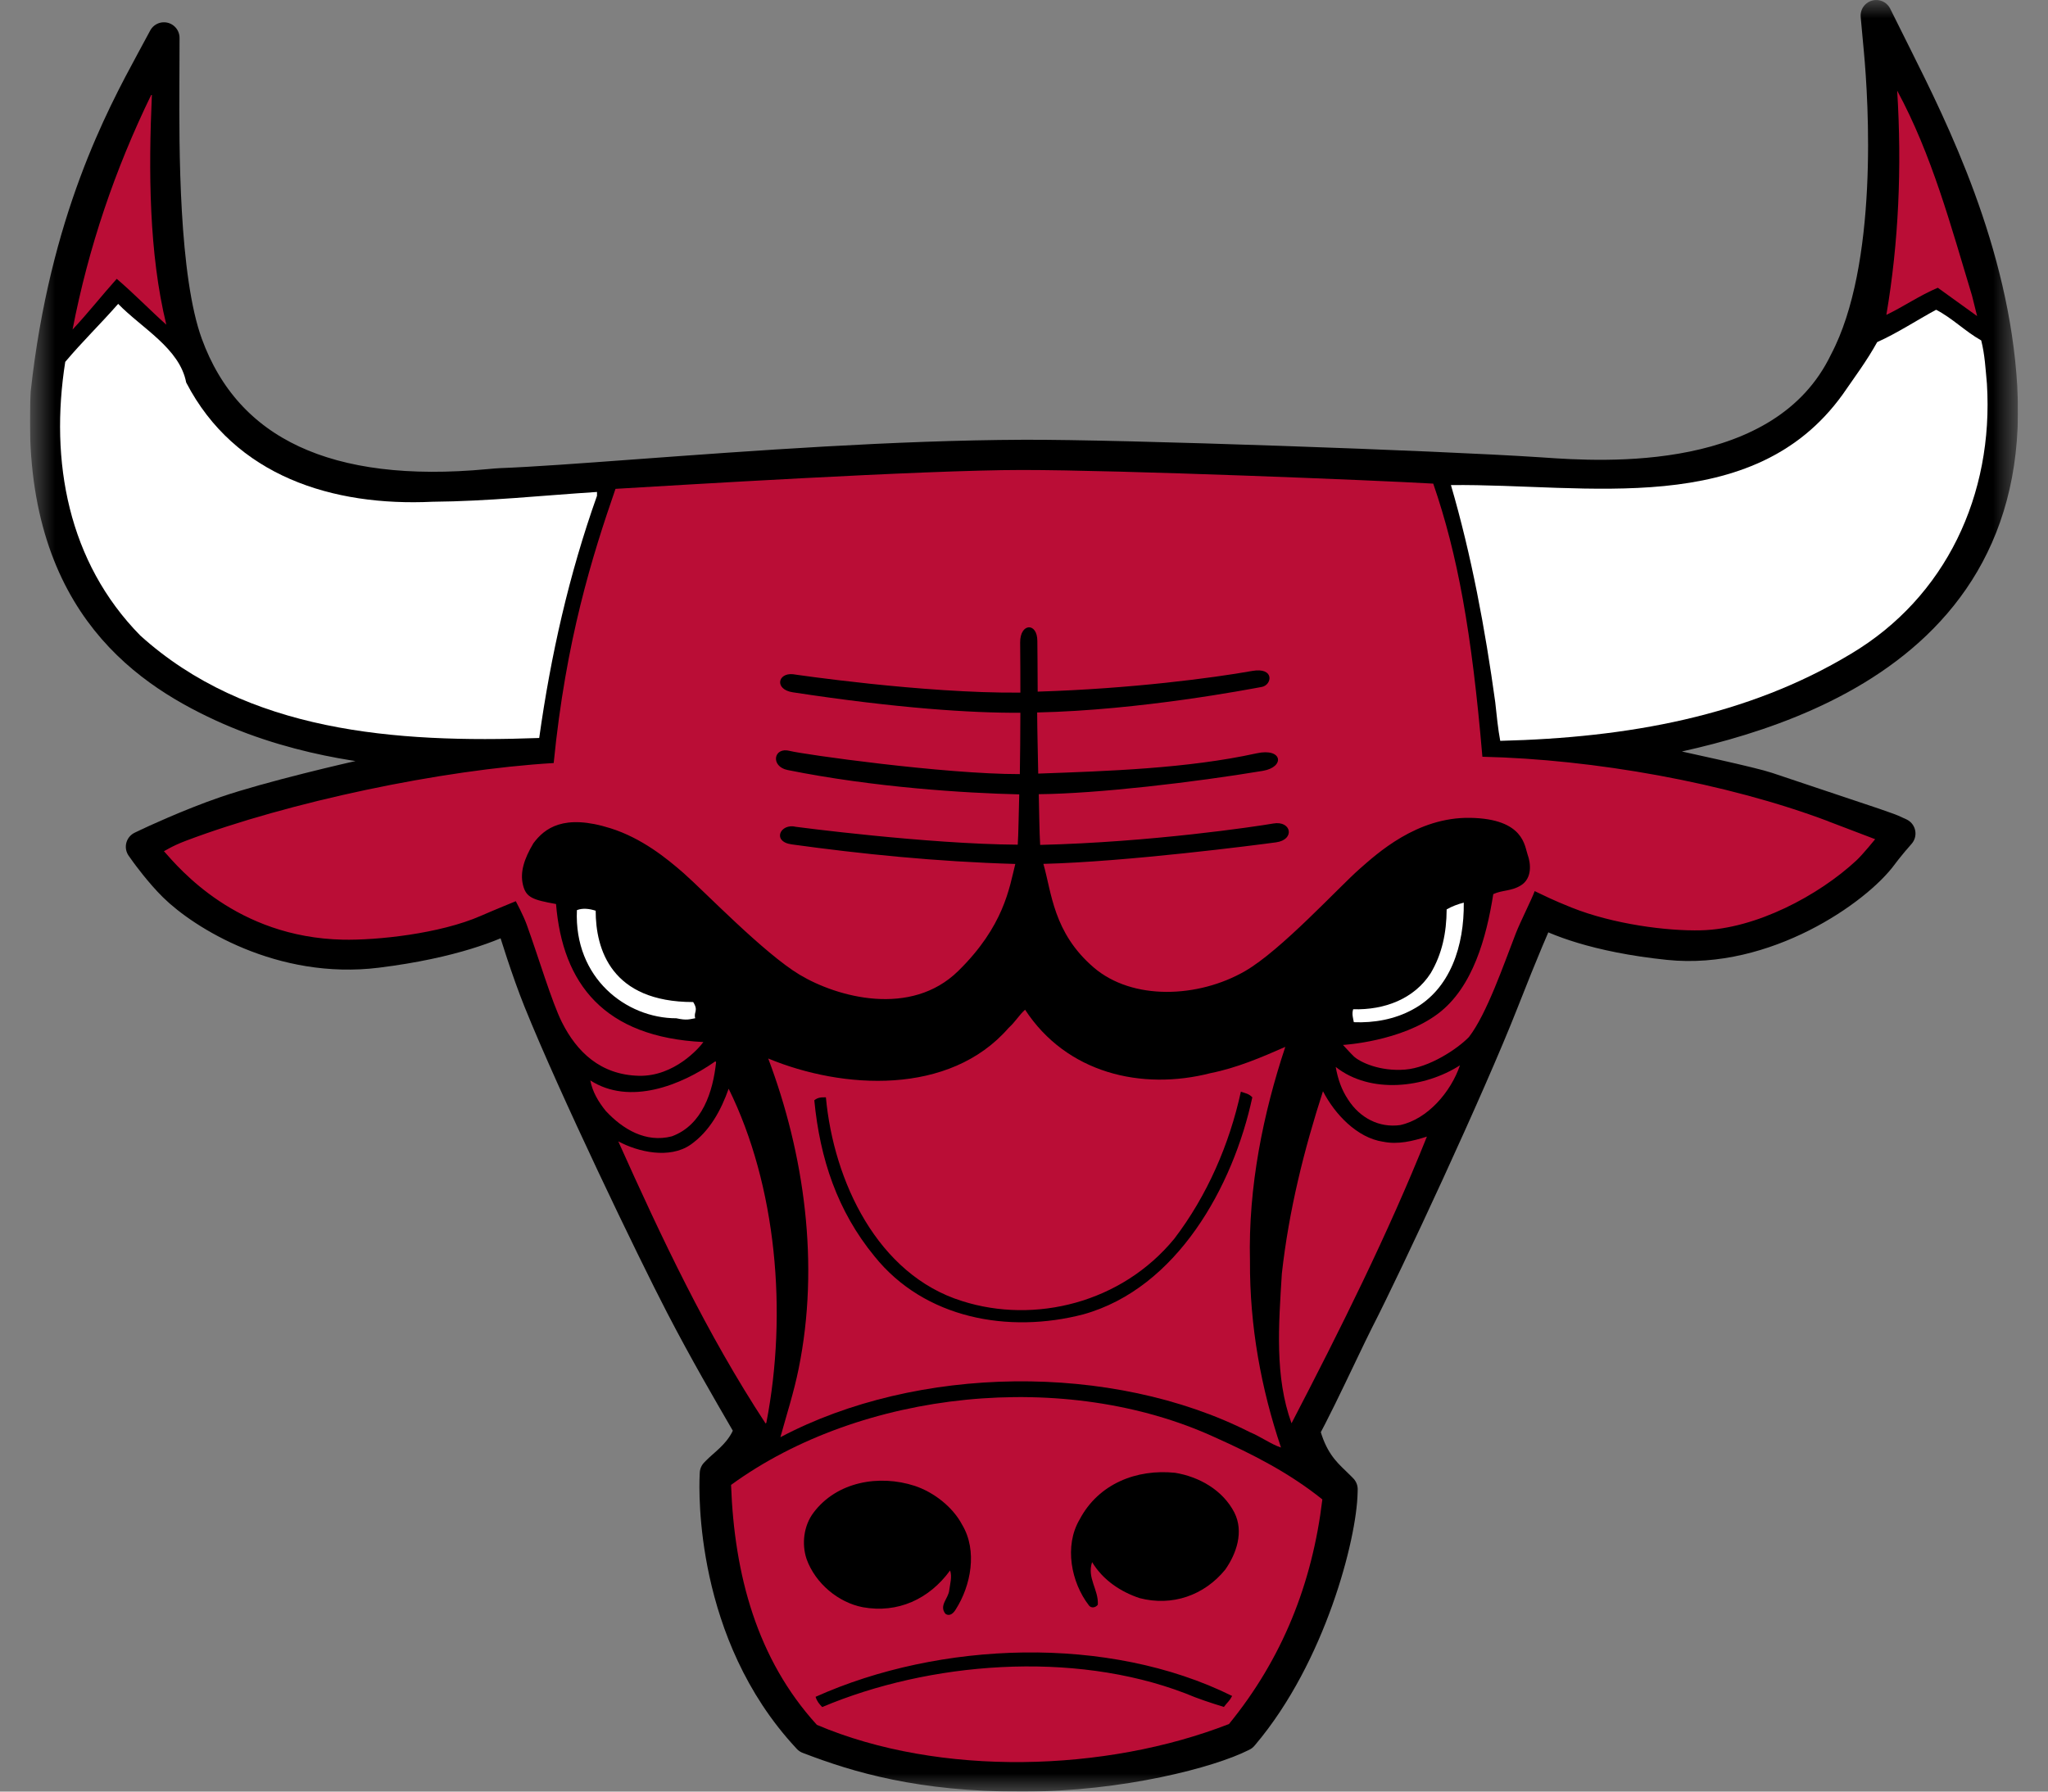
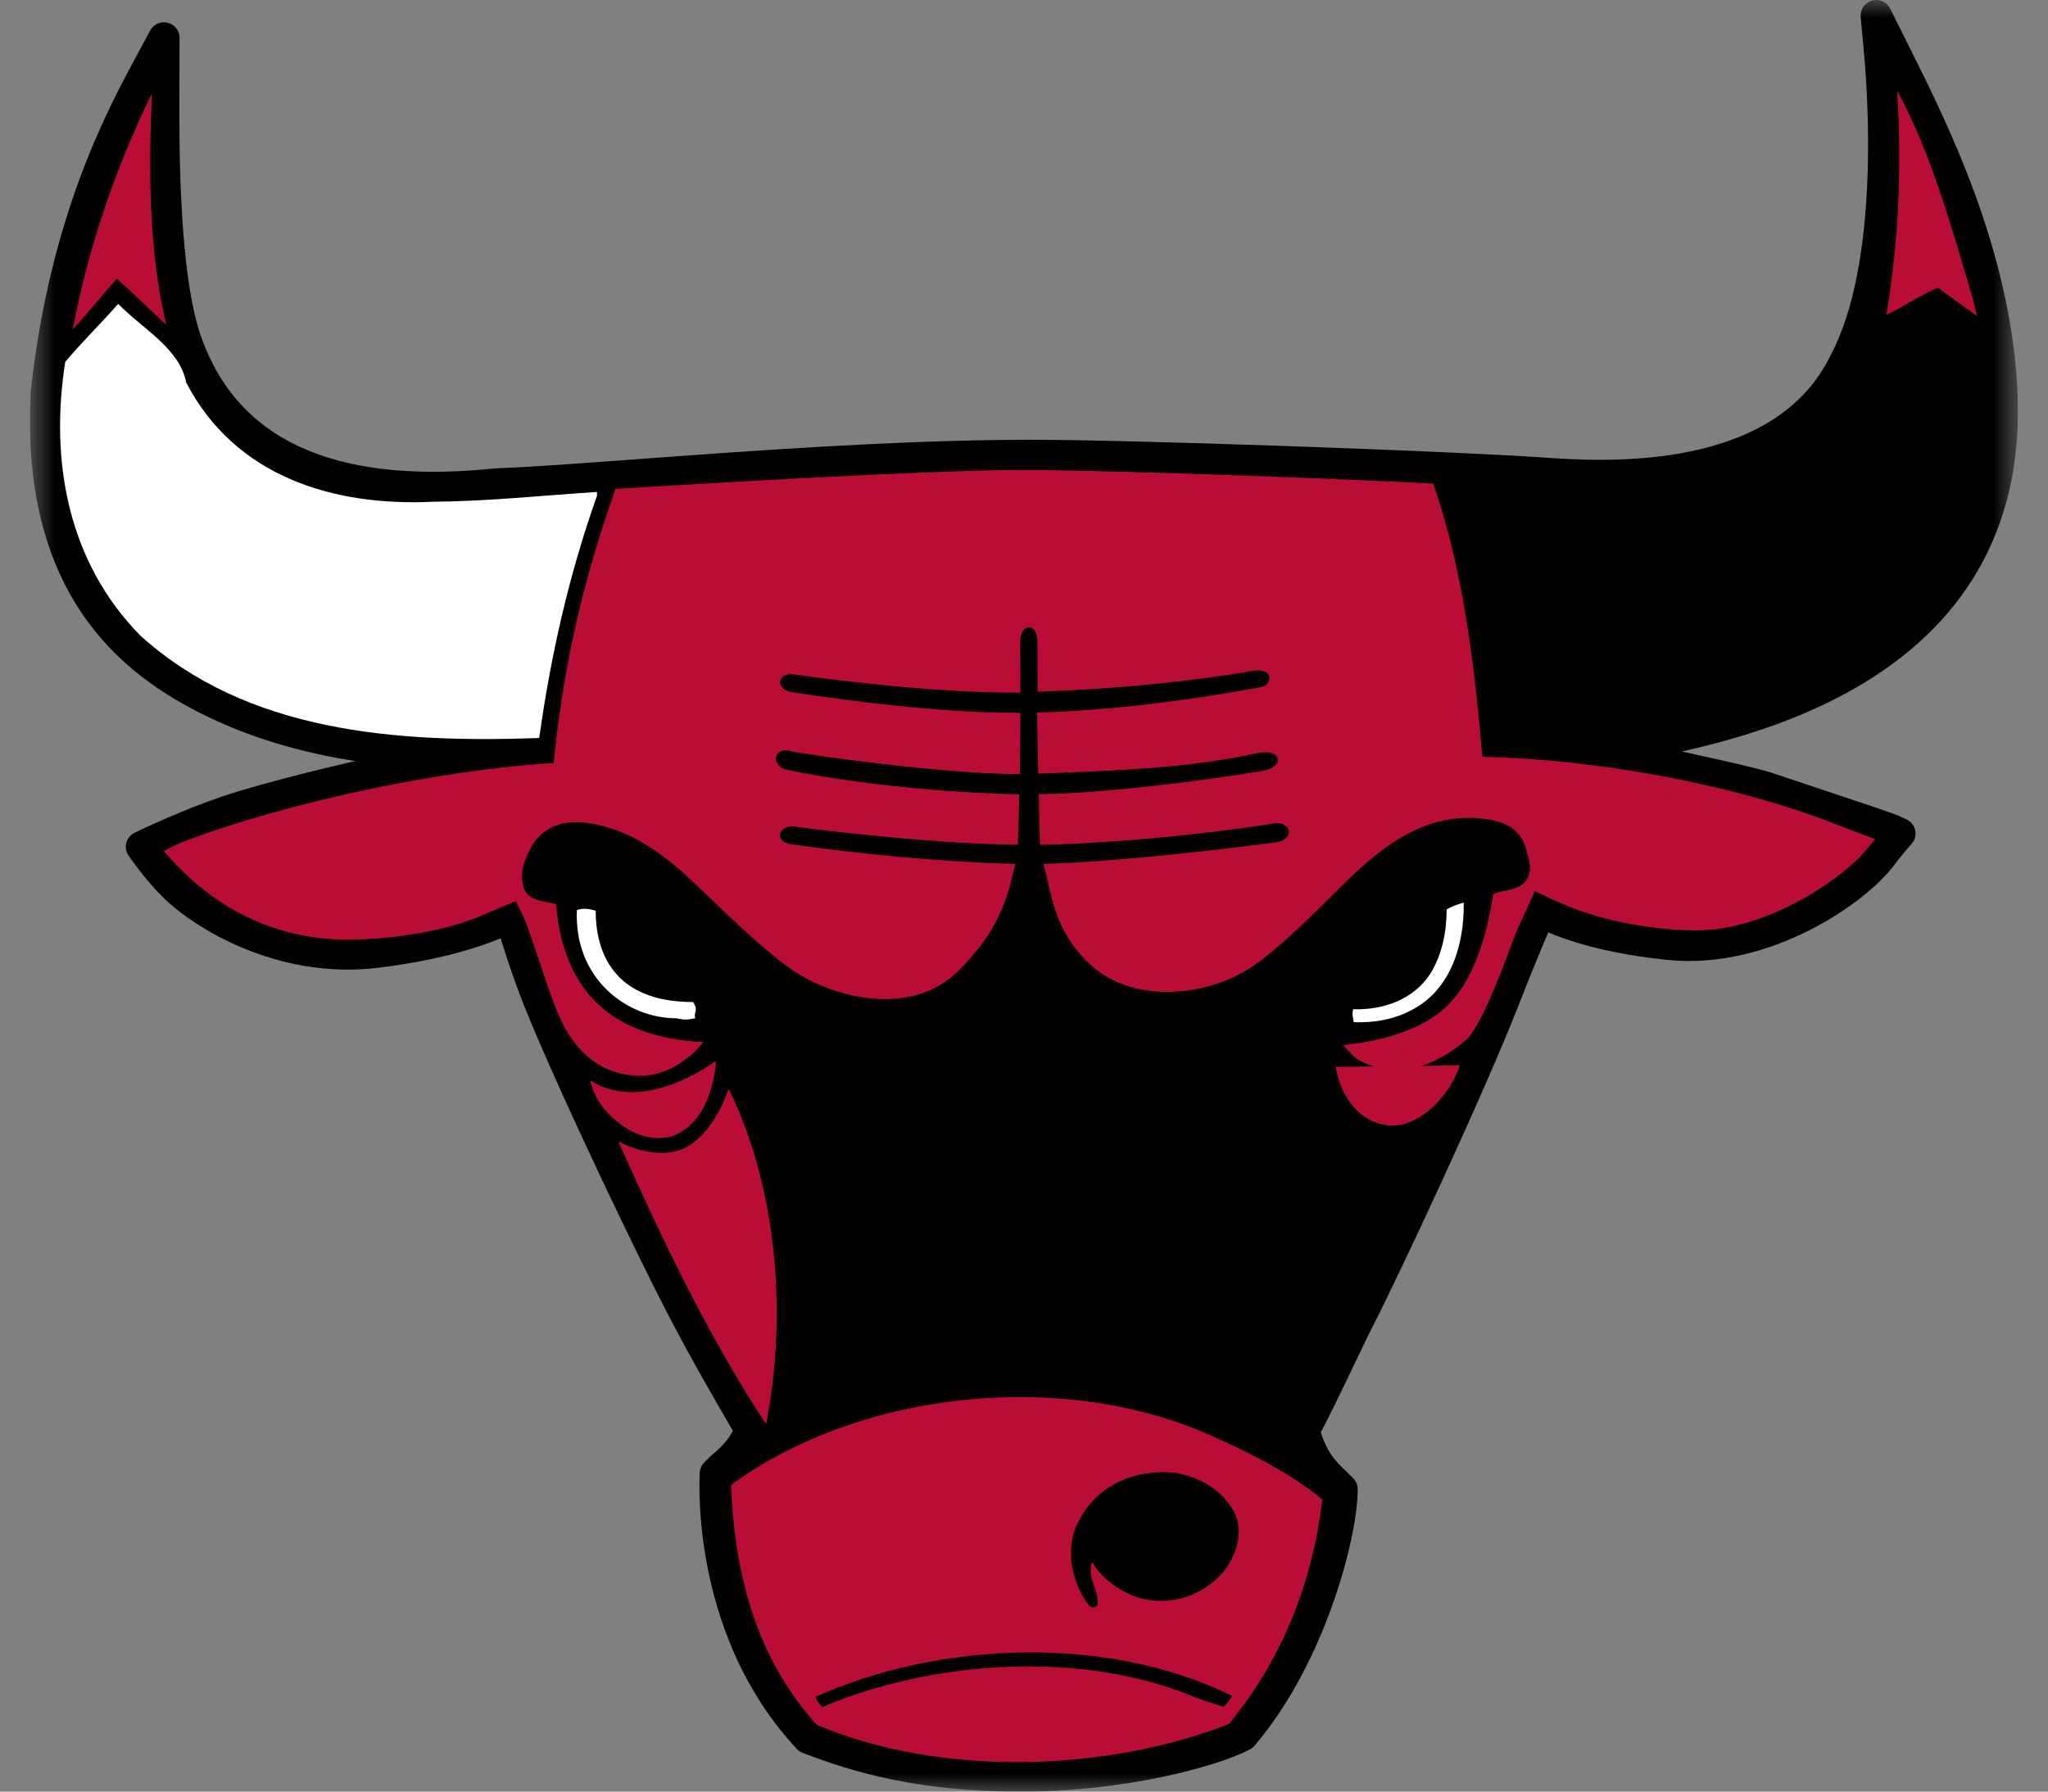
<svg xmlns="http://www.w3.org/2000/svg" width="56" height="49" viewBox="0 0 56 49" fill="none">
  <rect x="0" y="0" width="56" height="49" fill="#808080" stroke="none" />
  <g clip-path="url(#clip0_2014_6040)">
    <mask id="mask0_2014_6040" style="mask-type:luminance" maskUnits="userSpaceOnUse" x="0" y="0" width="56" height="49">
      <path d="M55.181 0H0.818V49H55.181V0Z" fill="white" />
    </mask>
    <g mask="url(#mask0_2014_6040)">
      <path d="M54.735 10.607C54.523 6.877 52.853 3.533 51.855 1.534L51.736 1.296L51.303 0.427L51.392 1.394C51.515 2.731 51.811 7.296 50.45 9.882C48.764 13.391 43.803 13.051 42.173 12.938L42.049 12.93C39.369 12.752 30.657 12.442 27.988 12.454C24.456 12.468 20.561 12.756 17.431 12.986C15.897 13.099 14.573 13.197 13.681 13.23C13.608 13.233 13.504 13.243 13.359 13.256C8.969 13.666 6.197 12.372 5.117 9.41C4.455 7.594 4.472 4.002 4.479 2.276L4.481 1.76L4.483 1.036L4.139 1.674C3.315 3.2 1.779 6.038 1.264 10.748C0.975 16.299 3.859 18.29 6.053 19.306C8.346 20.367 10.688 20.519 11.458 20.569L11.514 20.573L11.493 20.57C11.65 20.599 11.831 20.607 12.022 20.616C12.259 20.626 12.515 20.639 12.778 20.689C12.363 20.769 11.817 20.863 11.337 20.945C10.826 21.033 10.344 21.116 10.094 21.169C9.574 21.279 7.364 21.794 6.174 22.201C5.163 22.546 4.075 23.059 4.064 23.065L3.867 23.159L3.994 23.337C4.01 23.358 4.376 23.864 4.755 24.237C5.533 25.004 7.696 26.368 10.31 26.043C12.399 25.783 13.519 25.298 13.951 25.07C14.086 25.518 14.41 26.559 14.736 27.37C15.677 29.709 17.82 34.167 18.625 35.717C19.276 36.972 19.925 38.085 20.353 38.823L20.508 39.089C20.366 39.569 20.032 39.867 19.782 40.087C19.715 40.146 19.657 40.198 19.609 40.247L19.56 40.297L19.557 40.366C19.537 40.798 19.436 44.673 22.072 47.511L22.1 47.542L22.14 47.557C23.452 48.06 25.167 48.575 27.926 48.575C30.686 48.575 33.111 47.908 33.943 47.487L33.976 47.471L34 47.443C35.84 45.267 36.675 41.996 36.696 40.807L36.698 40.731L36.644 40.676C36.599 40.63 36.551 40.584 36.5 40.535C36.214 40.261 35.86 39.919 35.658 39.116C35.88 38.731 36.32 37.813 36.676 37.068C36.876 36.65 37.049 36.289 37.144 36.104C37.922 34.589 40.193 29.715 41.096 27.412C41.666 25.957 41.986 25.228 42.124 24.927C42.523 25.142 43.598 25.619 45.63 25.829C48.263 26.101 50.774 24.337 51.473 23.378C51.591 23.216 51.79 22.984 51.792 22.981L51.95 22.797L51.73 22.697C51.715 22.691 51.625 22.652 51.233 22.518L49.775 22.03L48.321 21.543C47.925 21.408 46.147 21.023 44.849 20.742L43.868 20.527L44.188 20.469C47.195 19.937 55.184 18.521 54.734 10.61" fill="black" />
      <path d="M54.735 10.607C54.523 6.877 52.853 3.533 51.855 1.534L51.736 1.296L51.303 0.427L51.392 1.394C51.515 2.731 51.811 7.296 50.45 9.882C48.764 13.391 43.803 13.051 42.173 12.938L42.049 12.93C39.369 12.752 30.657 12.442 27.988 12.454C24.456 12.468 20.561 12.756 17.431 12.986C15.897 13.099 14.573 13.197 13.681 13.23C13.608 13.233 13.504 13.243 13.359 13.256C8.969 13.666 6.197 12.372 5.117 9.41C4.455 7.594 4.472 4.002 4.479 2.276L4.481 1.76L4.483 1.036L4.139 1.674C3.315 3.2 1.779 6.038 1.264 10.748C0.975 16.299 3.859 18.29 6.053 19.306C8.346 20.367 10.688 20.519 11.458 20.569L11.514 20.573L11.493 20.57C11.65 20.599 11.831 20.607 12.022 20.616C12.259 20.626 12.515 20.639 12.778 20.689C12.363 20.769 11.817 20.863 11.337 20.945C10.826 21.033 10.344 21.116 10.094 21.169C9.574 21.279 7.364 21.794 6.174 22.201C5.163 22.546 4.075 23.059 4.064 23.065L3.867 23.159L3.994 23.337C4.01 23.358 4.376 23.864 4.755 24.237C5.533 25.004 7.696 26.368 10.31 26.043C12.399 25.783 13.519 25.298 13.951 25.07C14.086 25.518 14.41 26.559 14.736 27.37C15.677 29.709 17.82 34.167 18.625 35.717C19.276 36.972 19.925 38.085 20.353 38.823L20.508 39.089C20.366 39.569 20.032 39.867 19.782 40.087C19.715 40.146 19.657 40.198 19.609 40.247L19.56 40.297L19.557 40.366C19.537 40.798 19.436 44.673 22.072 47.511L22.1 47.542L22.14 47.557C23.452 48.06 25.167 48.575 27.926 48.575C30.686 48.575 33.111 47.908 33.943 47.487L33.976 47.471L34 47.443C35.84 45.267 36.675 41.996 36.696 40.807L36.698 40.731L36.644 40.676C36.599 40.63 36.551 40.584 36.5 40.535C36.214 40.261 35.86 39.919 35.658 39.116C35.88 38.731 36.32 37.813 36.676 37.068C36.876 36.65 37.049 36.289 37.144 36.104C37.922 34.589 40.193 29.715 41.096 27.412C41.666 25.957 41.986 25.228 42.124 24.927C42.523 25.142 43.598 25.619 45.63 25.829C48.263 26.101 50.774 24.337 51.473 23.378C51.591 23.216 51.79 22.984 51.792 22.981L51.95 22.797L51.73 22.697C51.715 22.691 51.625 22.652 51.233 22.518L49.775 22.03L48.321 21.543C47.925 21.408 46.147 21.023 44.849 20.742L43.868 20.527L44.188 20.469C47.195 19.937 55.184 18.521 54.734 10.61L54.735 10.607Z" stroke="black" stroke-width="0.853" stroke-linecap="round" stroke-linejoin="round" />
      <path d="M4.153 2.599C4.061 4.657 4.07 6.924 4.548 8.881C4.103 8.483 3.658 8.024 3.192 7.626C2.783 8.082 2.393 8.578 1.984 9.013C2.423 6.748 3.146 4.631 4.133 2.599H4.153Z" fill="#BA0D36" />
      <path d="M53.922 8.084L54.062 8.645L52.987 7.87C52.498 8.076 52.05 8.386 51.58 8.612C51.916 6.637 52.007 4.58 51.876 2.479C52.824 4.231 53.342 6.168 53.922 8.084Z" fill="#BA0D36" />
-       <path d="M28.03 27.616C29.16 29.348 31.212 29.837 33.106 29.349C33.819 29.207 34.491 28.92 35.145 28.632C34.545 30.438 34.128 32.453 34.179 34.491C34.169 36.279 34.487 37.986 35.027 39.59C34.763 39.505 34.479 39.295 34.175 39.169C30.401 37.257 25.072 37.331 21.339 39.308C21.505 38.705 21.712 38.062 21.837 37.438C22.421 34.572 21.989 31.554 21.006 28.95C23.035 29.793 25.963 29.975 27.58 28.112C27.764 27.947 27.867 27.76 28.03 27.615" fill="#BA0D36" />
      <path d="M19.581 29.048C19.496 29.858 19.206 30.772 18.37 31.079C17.658 31.263 17.029 30.885 16.563 30.383C16.361 30.133 16.2 29.861 16.141 29.549C17.216 30.241 18.622 29.688 19.56 29.027L19.58 29.048H19.581Z" fill="#BA0D36" />
-       <path d="M39.921 29.136C39.673 29.863 39.039 30.608 38.285 30.771C37.714 30.851 37.187 30.577 36.864 30.077C36.683 29.806 36.582 29.513 36.523 29.18C37.475 29.934 38.961 29.755 39.921 29.136Z" fill="#BA0D36" />
-       <path d="M37.816 31.225C38.222 31.311 38.63 31.209 39.017 31.086C37.945 33.763 36.651 36.355 35.315 38.927C34.853 37.656 34.963 36.242 35.051 34.829C35.243 33.104 35.658 31.443 36.175 29.845C36.497 30.47 37.105 31.118 37.816 31.226" fill="#BA0D36" />
+       <path d="M39.921 29.136C39.673 29.863 39.039 30.608 38.285 30.771C37.714 30.851 37.187 30.577 36.864 30.077C36.683 29.806 36.582 29.513 36.523 29.18Z" fill="#BA0D36" />
      <path d="M20.955 38.912L20.934 38.932C19.32 36.469 18.093 33.864 16.906 31.216C17.454 31.51 18.307 31.702 18.879 31.31C19.41 30.939 19.718 30.358 19.924 29.777C21.232 32.425 21.54 35.899 20.955 38.912Z" fill="#BA0D36" />
      <path d="M36.158 41.01C35.882 43.317 35.058 45.371 33.605 47.152C30.242 48.465 25.706 48.606 22.337 47.175C20.698 45.378 20.079 43.067 19.99 40.612C23.564 38.011 29.14 37.438 33.219 39.31C34.253 39.774 35.247 40.278 36.159 41.01" fill="#BA0D36" />
      <path d="M49.991 22.461C47.193 21.407 43.587 20.766 40.534 20.697C40.243 17.278 39.853 15.149 39.19 13.227C37.619 13.135 30.64 12.854 27.947 12.854C25.254 12.854 18.402 13.278 16.83 13.37C16.195 15.207 15.474 17.493 15.14 20.869C12.059 21.052 7.888 21.937 5.091 22.992C4.664 23.152 4.485 23.294 4.48 23.277C4.907 23.759 6.467 25.634 9.371 25.7C10.292 25.72 12.025 25.542 13.154 25.046C13.462 24.91 14.104 24.648 14.104 24.648C14.104 24.648 14.311 25.033 14.406 25.298C14.721 26.171 15.095 27.422 15.366 27.96C15.77 28.764 16.416 29.398 17.471 29.423C18.436 29.445 19.12 28.66 19.233 28.5C16.515 28.368 15.383 26.905 15.204 24.725C14.564 24.61 14.384 24.547 14.3 24.203C14.216 23.859 14.327 23.496 14.586 23.062C14.89 22.655 15.413 22.248 16.696 22.654C17.546 22.922 18.223 23.469 18.694 23.881C19.257 24.375 20.887 26.072 21.864 26.658C22.897 27.278 24.908 27.826 26.202 26.556C27.45 25.331 27.598 24.289 27.762 23.629C25.595 23.567 23.539 23.355 21.648 23.094C21.099 23.019 21.334 22.505 21.767 22.614C21.767 22.614 25.335 23.086 27.829 23.102C27.849 22.812 27.853 22.302 27.87 21.726C26.387 21.692 23.898 21.536 21.536 21.06C21.06 20.964 21.148 20.417 21.599 20.538C21.941 20.628 25.809 21.175 27.886 21.172C27.895 20.727 27.899 20.098 27.901 19.494C26.543 19.502 24.549 19.372 21.676 18.934C21.172 18.857 21.262 18.397 21.683 18.44C21.683 18.44 25.235 18.968 27.901 18.943C27.901 18.532 27.9 18.054 27.895 17.573C27.89 17.036 28.365 17.015 28.365 17.531C28.365 17.715 28.374 18.25 28.374 18.916C30.931 18.838 33.181 18.539 34.235 18.351C34.86 18.24 34.786 18.736 34.501 18.788C34.155 18.85 31.187 19.425 28.36 19.486C28.362 19.982 28.38 20.63 28.389 21.158C30.286 21.09 32.48 21.018 34.361 20.603C35.075 20.446 35.14 20.981 34.529 21.083C32.678 21.392 30.012 21.708 28.404 21.721C28.416 22.183 28.419 22.742 28.442 23.108C31.465 23.035 34.33 22.607 34.816 22.523C35.315 22.436 35.418 22.966 34.893 23.038C34.358 23.111 30.808 23.57 28.53 23.627C28.756 24.407 28.799 25.507 29.902 26.457C30.967 27.374 32.773 27.294 34.044 26.56C35.032 25.99 36.61 24.262 37.173 23.768C37.645 23.355 38.738 22.34 40.208 22.368C41.678 22.396 41.688 23.149 41.772 23.378C41.856 23.608 41.905 24.022 41.581 24.219C41.317 24.379 41.079 24.339 40.832 24.454C40.644 25.641 40.274 26.999 39.33 27.717C38.312 28.491 36.722 28.579 36.722 28.579C36.722 28.579 36.943 28.821 37.014 28.888C37.182 29.049 37.731 29.31 38.425 29.253C39.075 29.2 39.846 28.694 40.166 28.363C40.653 27.733 41.112 26.393 41.447 25.53C41.575 25.202 41.87 24.625 41.964 24.372C42.268 24.514 42.414 24.597 42.966 24.819C44.11 25.278 45.591 25.468 46.512 25.444C48.015 25.407 49.729 24.491 50.758 23.536C50.935 23.372 51.274 22.952 51.274 22.952C51.274 22.952 50.256 22.562 49.993 22.464" fill="#BA0D36" />
      <path d="M33.754 41.372C34.016 41.893 33.809 42.495 33.502 42.93C32.929 43.634 32.052 43.941 31.159 43.708C30.651 43.538 30.165 43.224 29.862 42.724C29.717 43.16 30.042 43.473 30.019 43.889C29.958 43.972 29.836 43.991 29.775 43.908C29.29 43.281 29.092 42.282 29.522 41.556C30.036 40.582 31.076 40.171 32.133 40.281C32.783 40.389 33.432 40.746 33.754 41.371" fill="black" />
-       <path d="M26.311 41.706C26.734 42.415 26.546 43.371 26.136 44.014C26.075 44.117 25.972 44.221 25.851 44.137C25.669 43.907 25.934 43.721 25.956 43.492C25.977 43.327 26.039 43.119 25.979 42.952C25.405 43.739 24.549 44.129 23.594 43.958C22.924 43.83 22.295 43.307 22.055 42.64C21.915 42.223 21.978 41.724 22.244 41.372C22.88 40.523 24.039 40.321 25.014 40.639C25.522 40.808 26.049 41.206 26.311 41.706Z" fill="black" />
      <path d="M33.691 46.386C33.614 46.531 33.569 46.547 33.466 46.685C33.121 46.578 32.755 46.46 32.411 46.313C29.325 45.131 25.397 45.457 22.482 46.688C22.401 46.604 22.34 46.533 22.301 46.408C25.685 44.887 30.303 44.703 33.692 46.385" fill="black" />
      <path d="M34.243 30.012C33.722 32.442 32.187 35.234 29.621 35.948C27.585 36.478 25.283 36.071 23.91 34.358C22.899 33.126 22.42 31.695 22.266 30.093C22.367 30.01 22.461 30.011 22.583 30.012C22.796 32.314 23.998 34.866 26.307 35.584C28.292 36.217 30.667 35.637 32.109 33.88C33.01 32.7 33.618 31.292 33.93 29.858C34.052 29.901 34.143 29.908 34.244 30.012" fill="black" />
      <path d="M5.092 10.463C6.422 13.027 9.102 13.853 11.828 13.723C13.353 13.71 14.819 13.552 16.324 13.455V13.56C15.557 15.719 15.061 17.92 14.744 20.184C10.797 20.329 6.751 20.017 3.835 17.381C1.86 15.371 1.356 12.617 1.784 9.897C2.256 9.337 2.74 8.87 3.231 8.311C3.879 8.979 4.913 9.526 5.091 10.462" fill="white" />
-       <path d="M54.174 9.311C54.274 9.707 54.291 10.082 54.33 10.498C54.517 13.534 53.206 16.334 50.615 17.88C47.778 19.591 44.501 20.176 41.022 20.262C40.962 19.949 40.923 19.554 40.885 19.2C40.61 17.203 40.234 15.183 39.674 13.267C43.396 13.225 47.928 14.205 50.386 10.788C50.714 10.311 51.042 9.876 51.329 9.357C51.88 9.11 52.41 8.76 52.941 8.472C53.387 8.703 53.727 9.058 54.173 9.31" fill="white" />
      <path d="M40.025 24.687C40.039 25.851 39.667 27.056 38.627 27.611C38.138 27.879 37.568 27.98 37.019 27.957C36.999 27.852 36.959 27.728 37.001 27.603C37.855 27.628 38.669 27.321 39.121 26.616C39.429 26.097 39.554 25.515 39.557 24.872C39.701 24.789 39.863 24.728 40.026 24.687" fill="white" />
      <path d="M19.01 27.849C18.856 27.875 18.784 27.914 18.494 27.85C17.125 27.85 15.691 26.752 15.775 24.892C15.936 24.829 16.119 24.854 16.288 24.908C16.288 25.963 16.714 27.406 18.954 27.406C19.108 27.65 18.96 27.675 19.01 27.848" fill="white" />
    </g>
  </g>
  <defs>
    <clipPath id="clip0_2014_6040">
      <rect width="54.363" height="49" fill="white" transform="translate(0.818)" />
    </clipPath>
  </defs>
</svg>